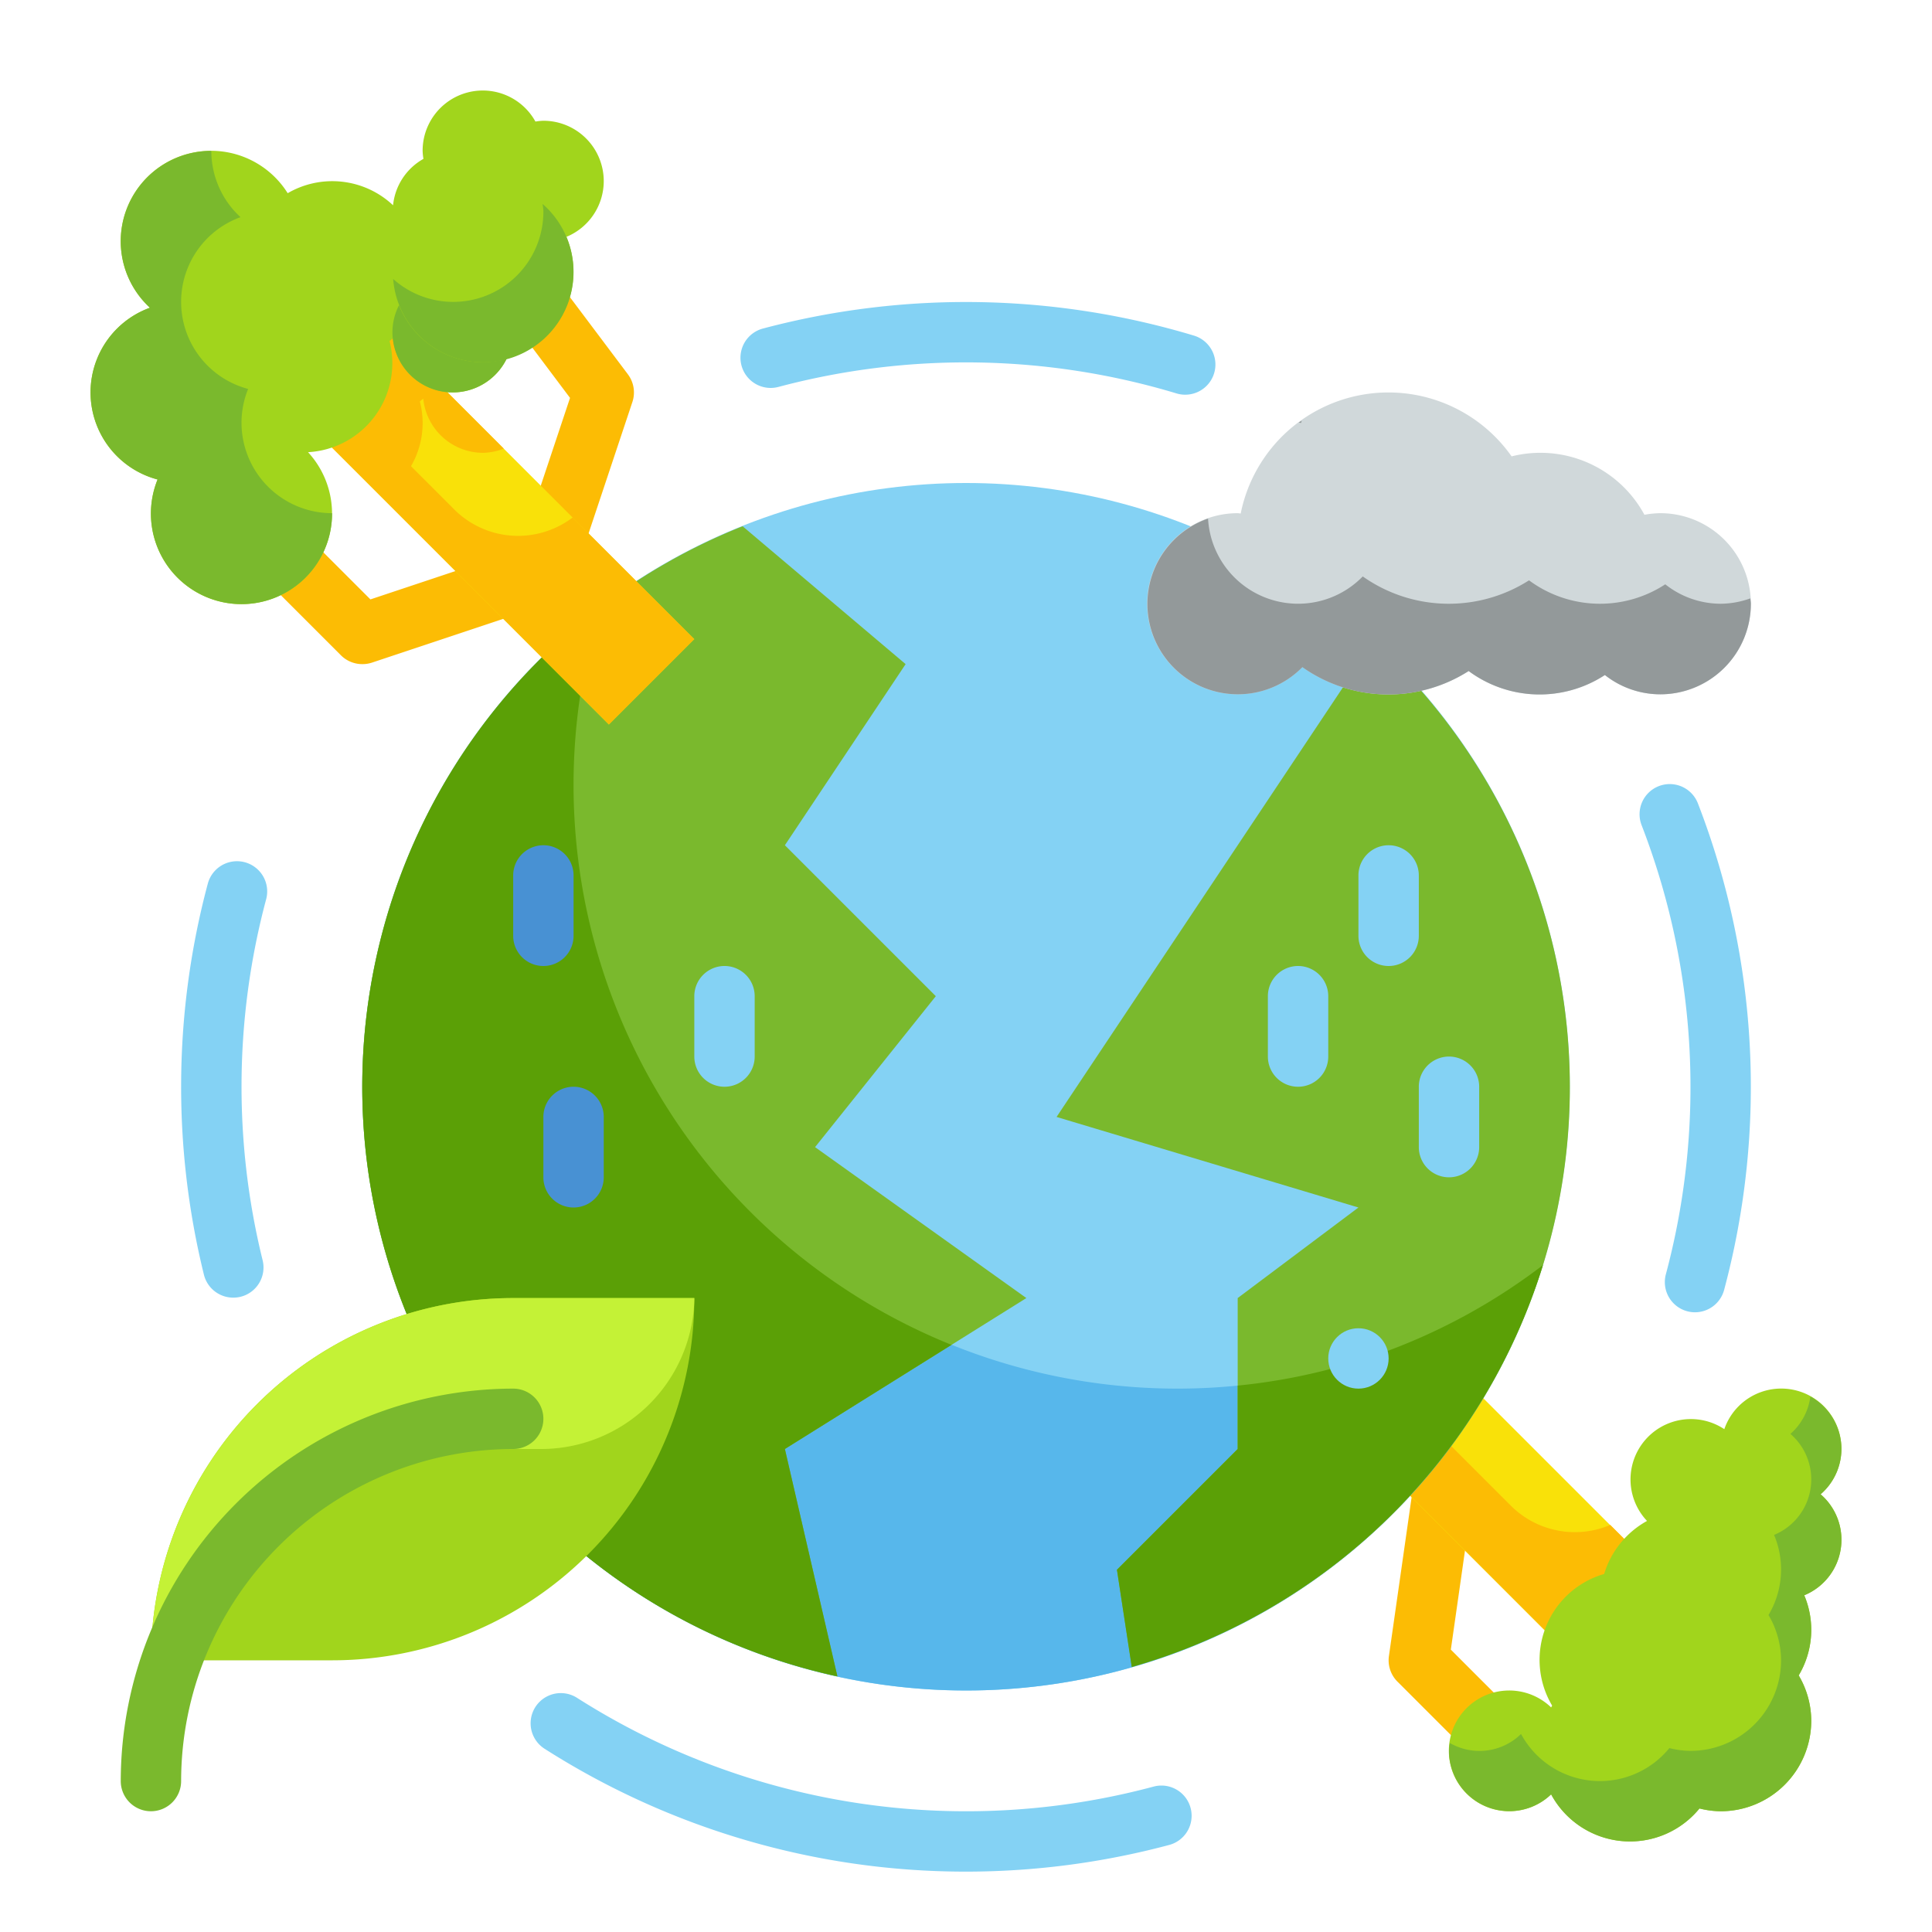
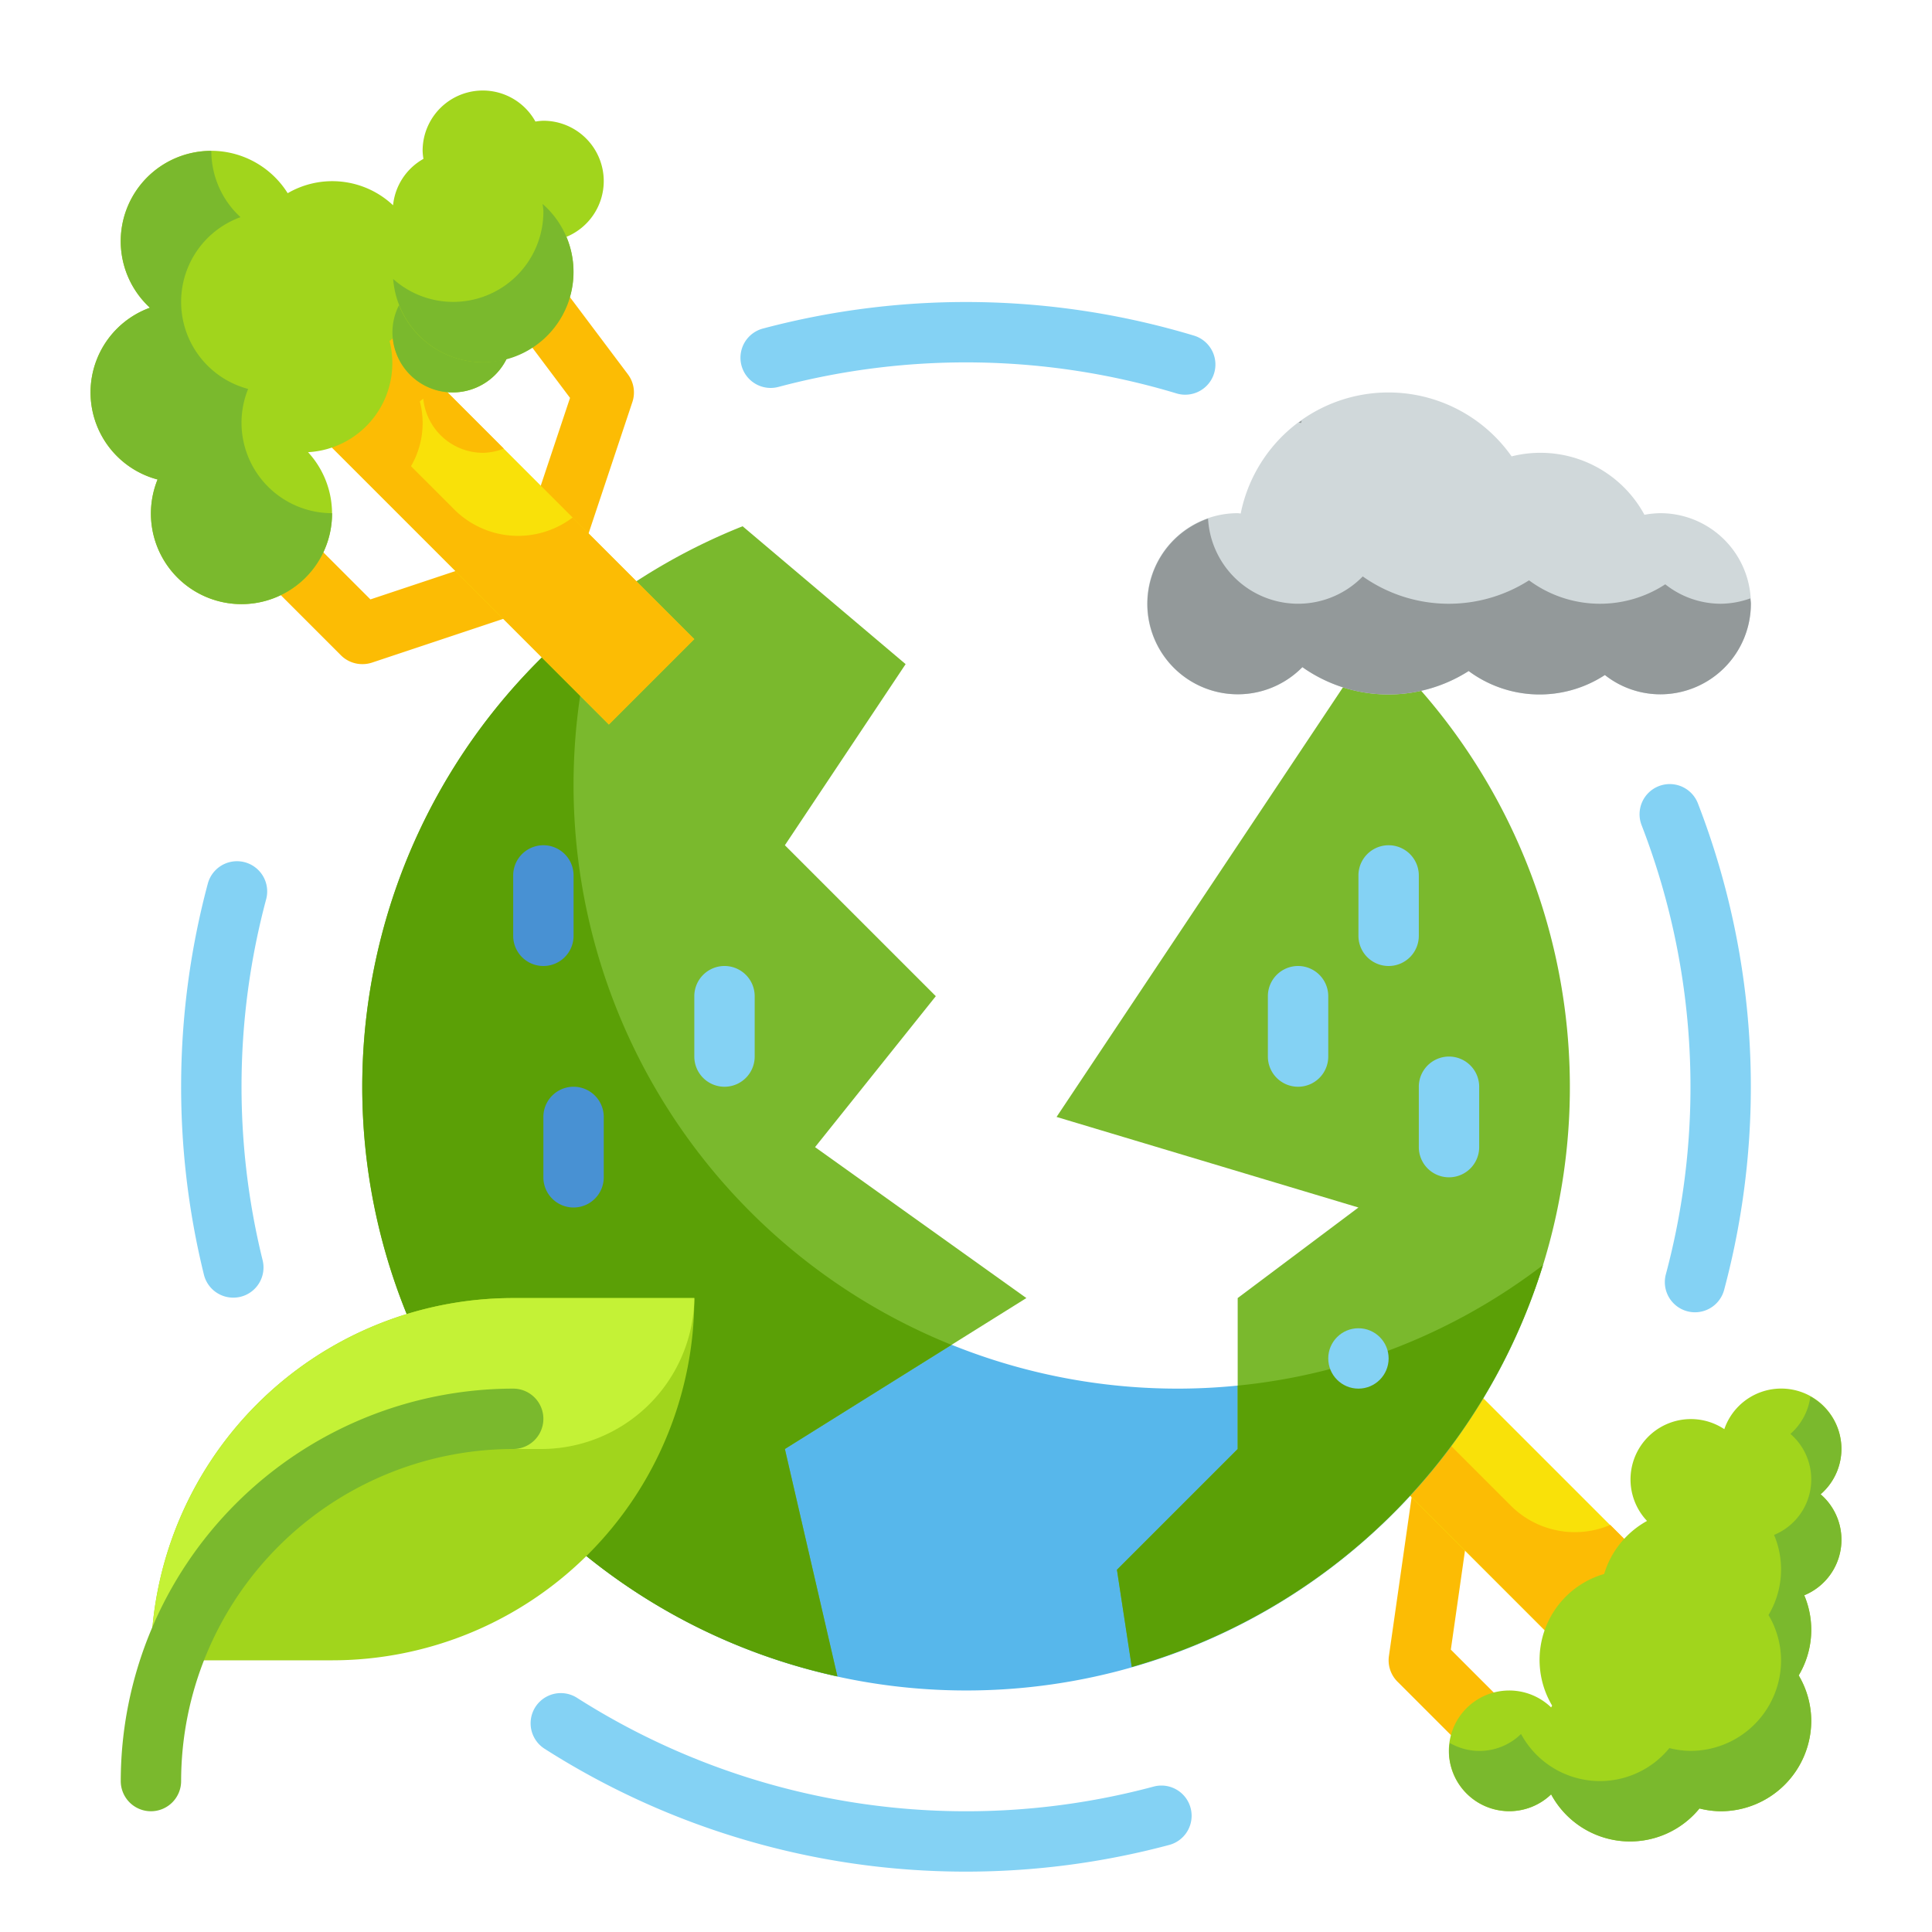
<svg xmlns="http://www.w3.org/2000/svg" height="512" viewBox="0 0 64 64" width="512">
  <g id="Flat">
    <g id="Stroke_copy_2" data-name="Stroke copy 2">
      <g>
        <path d="m48.586 58-2.293-2.293a1 1 0 0 1 -.283-.849l.788-5.515 1.98.283-.717 5.02 1.939 1.94z" fill="#fcbc04" />
        <path d="m12 22a1 1 0 0 1 -.707-.293l-2.586-2.586 1.414-1.414 2.149 2.149 4.241-1.414.633 1.9-4.828 1.61a1.014 1.014 0 0 1 -.316.048z" fill="#fcbc04" />
        <path d="m19.339 18.144-1.9-.633 1.444-4.33-1.915-2.552 1.6-1.2 2.232 2.971a1 1 0 0 1 .149.916z" fill="#fcbc04" />
        <g>
          <path d="m47.929 41.929h4v16h-4z" fill="#f9e109" transform="matrix(.707 -.707 .707 .707 -20.681 49.929)" />
          <path d="m53.343 50.515a3 3 0 0 1 -3.293-.636l-5.692-5.693-1.5 1.5 11.314 11.314 2.828-2.828z" fill="#fcbc04" />
          <path d="m60.31 49.5a1.994 1.994 0 1 0 -3.19-2.157 2 2 0 0 0 -2.56 3.04 2.99 2.99 0 0 0 -1.42 1.757 2.963 2.963 0 0 0 -1.724 4.36l-.033.06a2 2 0 1 0 0 2.88 2.969 2.969 0 0 0 4.914.468 2.963 2.963 0 0 0 .703.092 3 3 0 0 0 3-3 2.968 2.968 0 0 0 -.416-1.5 2.943 2.943 0 0 0 .184-2.654 1.989 1.989 0 0 0 .542-3.346z" fill="#a1d51c" />
          <path d="m61 48a1.994 1.994 0 0 0 -1.029-1.739 1.994 1.994 0 0 1 -.661 1.239 1.989 1.989 0 0 1 -.542 3.346 2.943 2.943 0 0 1 -.184 2.654 2.968 2.968 0 0 1 .416 1.5 3 3 0 0 1 -3 3 2.963 2.963 0 0 1 -.7-.092 2.969 2.969 0 0 1 -4.914-.468 1.965 1.965 0 0 1 -2.356.3 1.905 1.905 0 0 0 -.03.26 2 2 0 0 0 3.383 1.44 2.969 2.969 0 0 0 4.914.468 2.963 2.963 0 0 0 .703.092 3 3 0 0 0 3-3 2.968 2.968 0 0 0 -.416-1.5 2.943 2.943 0 0 0 .184-2.654 1.989 1.989 0 0 0 .542-3.346 1.985 1.985 0 0 0 .69-1.5z" fill="#7ab92d" />
        </g>
-         <circle cx="32" cy="36" fill="#84d2f4" r="20" />
        <path d="m39 46a20.007 20.007 0 0 1 -19.117-25.885 19.991 19.991 0 1 0 31.234 21.77 19.886 19.886 0 0 1 -12.117 4.115z" fill="#57b7eb" />
        <path d="m45.49 21.265-10.49 15.735 10 3-4 3v5l-4 4 .495 3.217a19.963 19.963 0 0 0 8-33.952z" fill="#7ab92d" />
        <path d="m12 36a20 20 0 0 0 15.739 19.534l-1.739-7.534 8-5-7-5 4-5-5-5 4-6-5.4-4.567a19.993 19.993 0 0 0 -12.6 18.567z" fill="#7ab92d" />
        <path d="m51.11 41.91a20.031 20.031 0 0 1 -13.62 13.31l-.49-3.22 4-4v-2.1a19.856 19.856 0 0 0 10.11-3.99z" fill="#5ba006" />
        <path d="m26 48 1.74 7.53a19.979 19.979 0 0 1 -7.85-35.43 20 20 0 0 0 11.63 24.45z" fill="#5ba006" />
        <g>
          <path d="m13.929 8.929h4v16h-4z" fill="#f9e109" transform="matrix(.707 -.707 .707 .707 -7.305 16.222)" />
          <path d="m18.97 17.142a2.991 2.991 0 0 1 -3.92-.263l-1.435-1.436a2.843 2.843 0 0 0 .293-2.146c.038-.031.077-.06.113-.093a1.992 1.992 0 0 0 1.979 1.796 1.923 1.923 0 0 0 .688-.14l-5-5-2.83 2.826 11.314 11.314 2.828-2.828z" fill="#fcbc04" />
          <path d="m20 6a2 2 0 0 0 -2-2 1.905 1.905 0 0 0 -.263.027 1.993 1.993 0 0 0 -3.737.973 1.905 1.905 0 0 0 .027.263 1.986 1.986 0 0 0 -1.006 1.537 2.938 2.938 0 0 0 -3.491-.4 2.994 2.994 0 1 0 -4.563 3.794 2.984 2.984 0 0 0 .253 5.69 3 3 0 1 0 4.984-.905 2.954 2.954 0 0 0 2.7-3.682c.038-.031.077-.06.113-.093a1.988 1.988 0 0 0 3.765.679 2.984 2.984 0 0 0 1.982-4.037 2 2 0 0 0 1.236-1.846z" fill="#a1d51c" />
          <g fill="#7ab92d">
            <path d="m8 14a2.984 2.984 0 0 1 .22-1.116 2.984 2.984 0 0 1 -.253-5.69 2.982 2.982 0 0 1 -.967-2.194 2.992 2.992 0 0 0 -2.033 5.194 2.984 2.984 0 0 0 .253 5.69 3 3 0 1 0 5.78 1.116 3 3 0 0 1 -3-3z" />
            <path d="m16 12a3 3 0 0 1 -2.782-1.89 1.974 1.974 0 0 0 -.218.89 1.995 1.995 0 0 0 3.786.883 3 3 0 0 1 -.786.117z" />
            <path d="m17.976 6.758c.006.082.024.159.024.242a2.987 2.987 0 0 1 -4.976 2.242 2.992 2.992 0 1 0 4.952-2.484z" />
          </g>
        </g>
        <path d="m55 17a3.035 3.035 0 0 0 -.526.053 3.916 3.916 0 0 0 -4.4-1.935 4.991 4.991 0 0 0 -8.974 1.892c-.034 0-.066-.01-.1-.01a3 3 0 1 0 2.143 5.1 4.94 4.94 0 0 0 5.508.129 3.95 3.95 0 0 0 4.513.132 2.964 2.964 0 0 0 1.836.639 3 3 0 0 0 0-6z" fill="#d0d8da" />
        <path d="m17 43h6a0 0 0 0 1 0 0 12 12 0 0 1 -12 12h-6a0 0 0 0 1 0 0 12 12 0 0 1 12-12z" fill="#a1d51c" />
        <path d="m16 48h1.863a5.079 5.079 0 0 0 5.137-4.946v-.054h-6a12 12 0 0 0 -12 12h.1a11.99 11.99 0 0 1 10.9-7z" fill="#c4f236" />
        <g fill="#93999a">
          <path d="m43.122 13.933c-.033.023-.067.045-.1.069.025 0 .051.007.077.008.006-.027.018-.051.023-.077z" />
          <path d="m57 20a2.964 2.964 0 0 1 -1.836-.644 3.95 3.95 0 0 1 -4.513-.132 4.94 4.94 0 0 1 -5.508-.129 2.988 2.988 0 0 1 -5.125-1.917 2.994 2.994 0 1 0 3.125 4.922 4.94 4.94 0 0 0 5.508.129 3.95 3.95 0 0 0 4.513.132 2.964 2.964 0 0 0 1.836.639 3 3 0 0 0 3-3c0-.061-.014-.118-.018-.178a2.962 2.962 0 0 1 -.982.178z" />
        </g>
        <g fill="#84d2f4">
          <g>
-             <path d="m32 62a25.919 25.919 0 0 1 -13.96-4.07 1 1 0 0 1 1.075-1.687 23.99 23.99 0 0 0 19.1 2.94 1 1 0 0 1 .517 1.933 26.068 26.068 0 0 1 -6.732.884z" />
+             <path d="m32 62a25.919 25.919 0 0 1 -13.96-4.07 1 1 0 0 1 1.075-1.687 23.99 23.99 0 0 0 19.1 2.94 1 1 0 0 1 .517 1.933 26.068 26.068 0 0 1 -6.732.884" />
            <path d="m7.726 42.986a1 1 0 0 1 -.971-.761 26.047 26.047 0 0 1 .129-12.954 1 1 0 1 1 1.933.517 24.021 24.021 0 0 0 -.117 11.96 1 1 0 0 1 -.733 1.21 1.033 1.033 0 0 1 -.241.028z" />
            <path d="m39.259 13.075a.972.972 0 0 1 -.29-.044 24.164 24.164 0 0 0 -13.181-.214 1 1 0 1 1 -.517-1.933 26.178 26.178 0 0 1 14.278.233 1 1 0 0 1 -.29 1.958z" />
            <path d="m56.15 43.471a1 1 0 0 1 -.966-1.259 24.021 24.021 0 0 0 -.8-14.867 1 1 0 1 1 1.865-.722 26.008 26.008 0 0 1 .865 16.106 1 1 0 0 1 -.964.742z" />
          </g>
          <path d="m43 36a1 1 0 0 1 -1-1v-2a1 1 0 0 1 2 0v2a1 1 0 0 1 -1 1z" />
          <path d="m48 39a1 1 0 0 1 -1-1v-2a1 1 0 0 1 2 0v2a1 1 0 0 1 -1 1z" />
          <path d="m46 32a1 1 0 0 1 -1-1v-2a1 1 0 0 1 2 0v2a1 1 0 0 1 -1 1z" />
        </g>
        <path d="m19 40a1 1 0 0 1 -1-1v-2a1 1 0 0 1 2 0v2a1 1 0 0 1 -1 1z" fill="#4891d3" />
        <path d="m24 36a1 1 0 0 1 -1-1v-2a1 1 0 0 1 2 0v2a1 1 0 0 1 -1 1z" fill="#84d2f4" />
        <path d="m18 32a1 1 0 0 1 -1-1v-2a1 1 0 0 1 2 0v2a1 1 0 0 1 -1 1z" fill="#4891d3" />
        <circle cx="45" cy="45" fill="#84d2f4" r="1" />
        <path d="m5 60a1 1 0 0 1 -1-1 13.015 13.015 0 0 1 13-13 1 1 0 0 1 0 2 11.013 11.013 0 0 0 -11 11 1 1 0 0 1 -1 1z" fill="#7ab92d" />
      </g>
    </g>
  </g>
</svg>